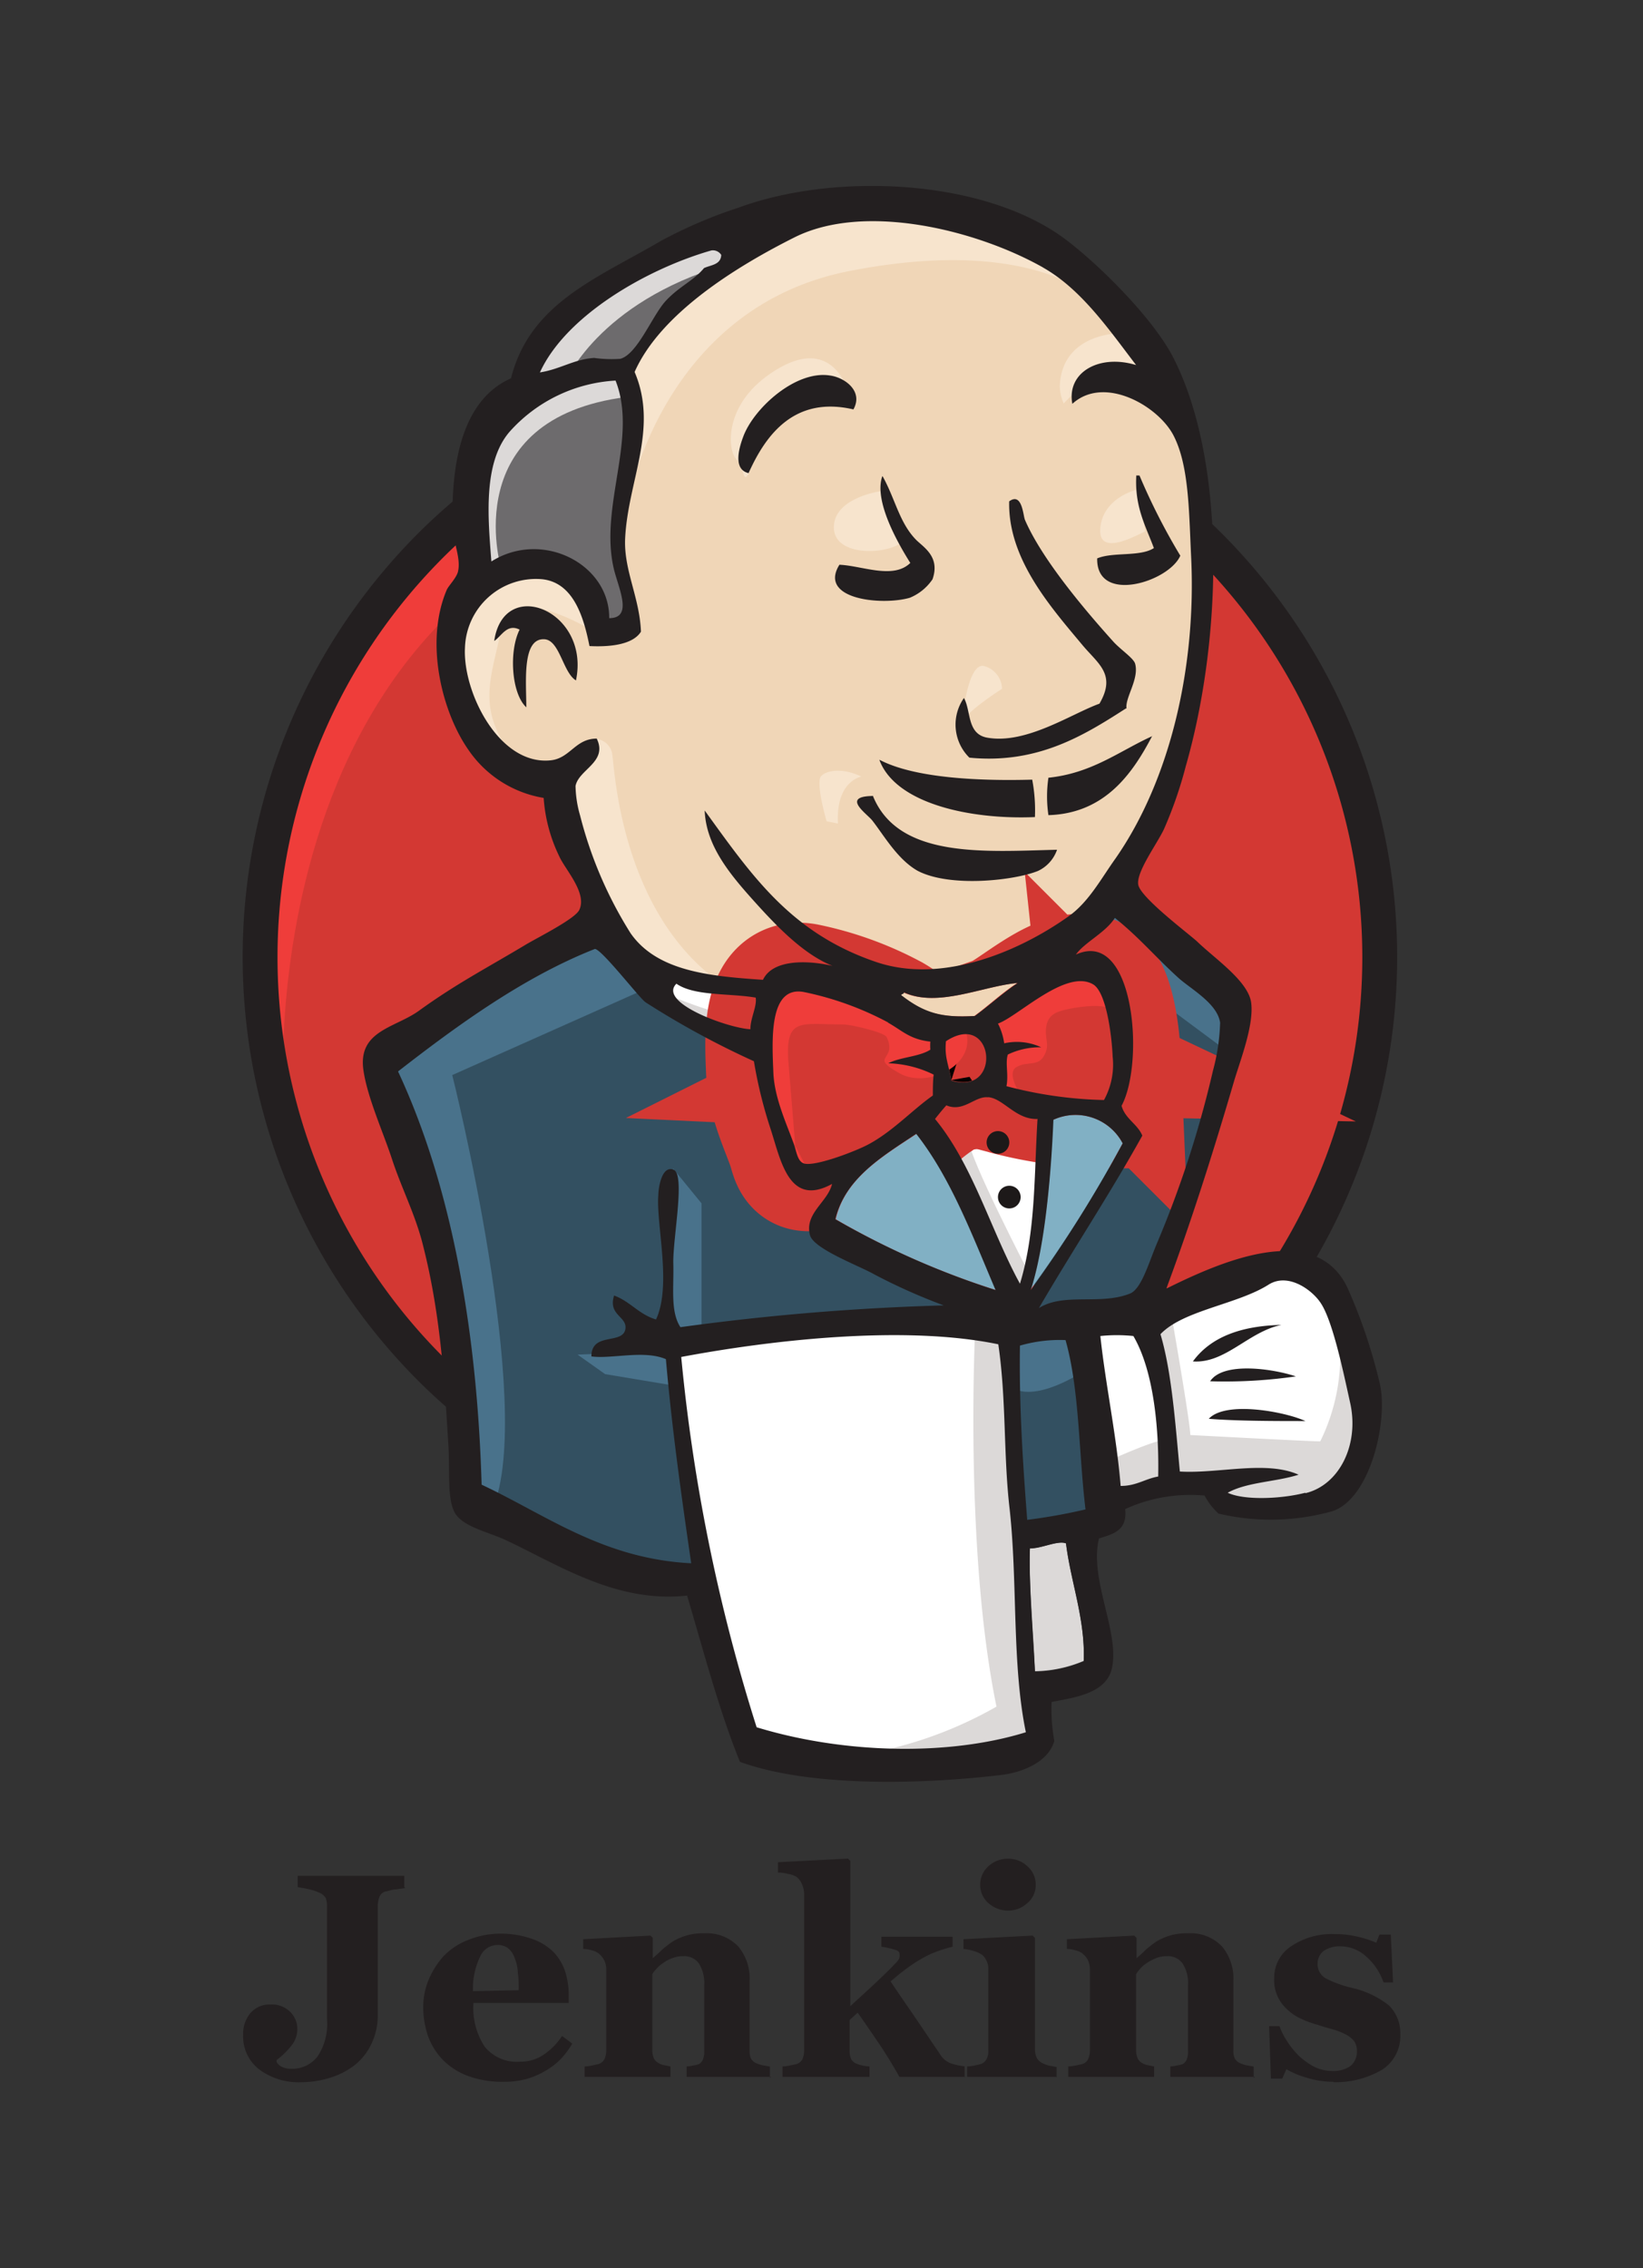
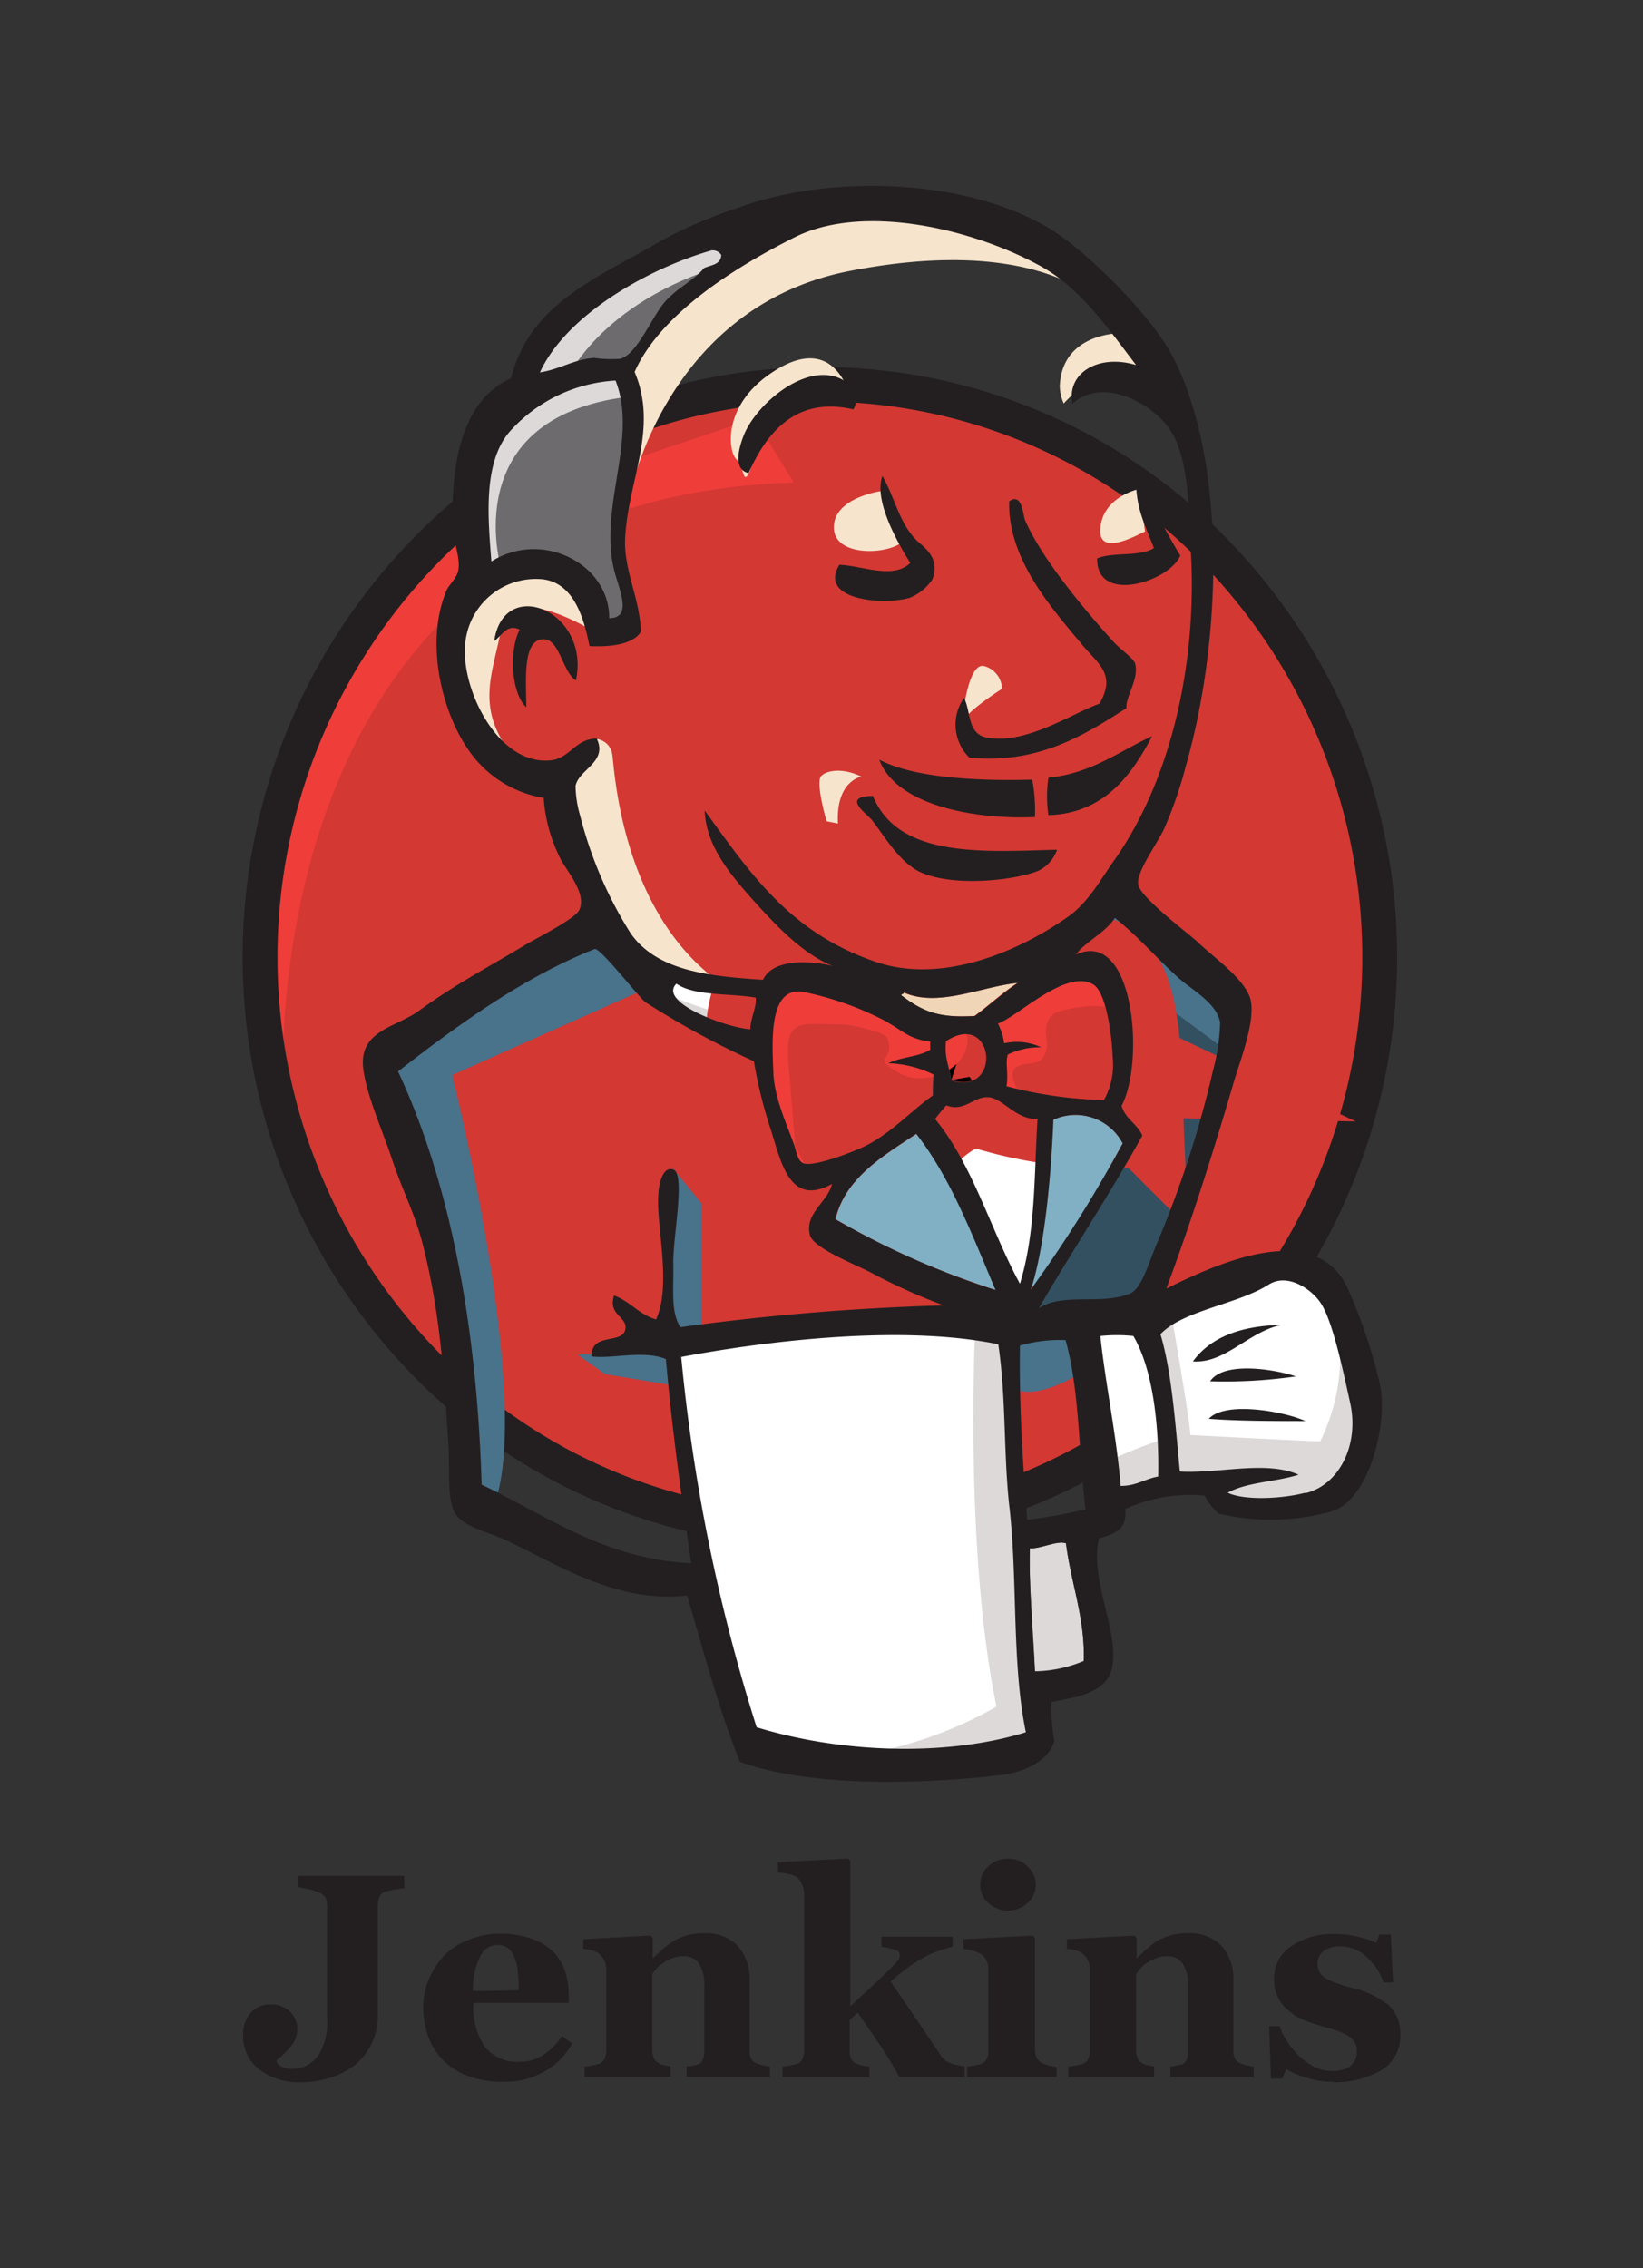
<svg xmlns="http://www.w3.org/2000/svg" id="Capa_1" viewBox="0 0 144.88 200">
  <rect x="0" y="0" width="144.88" height="200" fill="#333333" stroke="none" />
  <defs>
    <style>
            .cls-1{fill:#d33833}.cls-2{fill:#ef3d3a}.cls-3{fill:#231f20}.cls-4{fill:#f0d6b7}.cls-5{fill:#335061}.cls-7{fill:#dcd9d8}.cls-8{fill:#f7e4cd}.cls-9{fill:#49728b}.cls-10{fill:#fff}.cls-11{stroke:#d33833;stroke-miterlimit:23.98;stroke-width:11.99px}.cls-12{fill:#81b0c4}
        </style>
  </defs>
  <path d="M121.68 84.21c0 27.88-22.1 50.5-49.38 50.5s-49.38-22.62-49.38-50.5S45 33.71 72.3 33.71s49.38 22.62 49.38 50.5" class="cls-1" />
  <path d="M25 96.71s-3.59-52.64 45-54.16l-3.48-5.65-26.32 8.84-7.53 8.64L26.1 67l-3.74 14.62 1.11 9.8" class="cls-2" />
  <path d="M38.49 49.76a49.83 49.83 0 0 0 0 69.3 47.05 47.05 0 0 0 67.62 0 49.83 49.83 0 0 0 0-69.3 47 47 0 0 0-67.62 0zm-2.19 71.41a52.84 52.84 0 0 1 0-73.56 50.12 50.12 0 0 1 72 0 52.84 52.84 0 0 1 0 73.56 50.12 50.12 0 0 1-72 0z" class="cls-3" />
-   <path d="M93.09 84.49l-7.53 1.11-10.15 1.16-6.58.16-6.41-.2-4.9-1.51-4.34-4.7-3.38-9.6-.8-2.07-4.5-1.52L41.91 63 40 56.77l2.07-5.46L47 49.6l4 1.87 1.87 4.15 2.27-.36.76-1-.81-4.26-.19-5.5L56 37v-4.3l3.43-5.5 6-4.34 10.51-4.5 11.67 1.71 10.16 7.33 4.7 7.53 3 5.45.76 13.54L104 65.57l-4.18 10.36-3.9 5.53" class="cls-4" />
-   <path d="M86.72 117l-26.89 1.11v4.5l2.27 15.81-1.1 1.35-18.8-6.42-1.31-2.27L39 109.82l-4.42-12.75-.95-3 15-10.36 4.7-1.87 4.14 5.1 3.59 3.18 4.14 1.32 1.87.56 2.27 9.79 1.71 2.07 4.34-1.51-3 5.85 16.33 7.73-2 1.12" class="cls-5" />
  <path fill="#6d6b6d" d="M42.11 51.39L47 49.68l4 1.87 1.87 4.15 2.27-.36.56-2.27-1.11-4.34 1.11-10.36-.95-5.65 3.38-3.95L65.41 23l-2.07-2.83L53 25.23l-4.34 3.38-2.43 5.26L42.47 39l-1.12 6 .76 6.41" />
  <path d="M49.84 33.71s2.82-7 14.1-10.35.55-2.43.55-2.43l-12.22 4.7-4.7 4.7-2.07 3.74 4.34-.36m-5.66 16.37S40.24 36.9 55.29 35l-.55-2.27-10.36 2.46-3 9.79.76 6.41 2.07-1.31" class="cls-7" />
  <path d="M50.2 67.56l2.46-2.39A1.59 1.59 0 0 1 54 66.61c.2 1.31.76 13.18 8.84 19.55.76.6-6-1-6-1l-6-9.4M84.8 64s.44-5.7 2-5.26a2.13 2.13 0 0 1 1.56 2S84.6 63.1 84.8 64m15.62-20.87s-3.11.64-3.39 3.39 3.39.55 3.94.35m-23.29-3.56s-4.15.56-4.15 3.19 4.7 2.42 6 1.31m-27.42 7.73s-7.13-4.35-7.89-.2-2.43 7.12 1.12 11.47l-2.43-.76-2.27-5.82-.76-5.65 4.34-4.5 4.9.36L52 52.71l.16 2.83m3.38-11.87s3.14-16.57 19.31-19.76c13.3-2.62 20.31.56 22.94 3.59 0 0-11.87-14.1-23.14-9.8S55.09 29.93 55.29 35c.32 8.68.2 8.68.2 8.68M99.1 29.37s-5.46-.2-5.65 4.7a4 4 0 0 0 .35 1.51s4.34-4.9 7-2.27" class="cls-8" />
  <path d="M75.25 36.1s-1-7.49-7.33-3.15c-4.14 2.83-3.75 6.77-3 7.53s.56 2.27 1.12 1.24.39-4.42 2.47-5.38 5.45-2 6.77-.24" class="cls-8" />
  <path d="M57.56 86.92L39.88 94.8s7.33 29.2 3.58 38.2l-2.62-1-.2-11.11-4.9-21-2.07-5.81 18.44-12.42 5.45 5.26m1.8 16.13l2.5 3.06v11.27h-3s-.36-7.88-.36-8.84.36-4.34.36-4.34m.56 14.9l-8.49.35 2.43 1.72 6 1" class="cls-9" />
-   <path d="M88.39 117.22l7-.19 1.71 17.28-7.13 1-1.55-18.05" class="cls-5" />
  <path d="M90.26 117.22l10.51-.55s4.34-10.92 4.34-11.47 3.75-15.81 3.75-15.81l-8.48-8.84L98.66 79l-4.5 4.5V101l-3.9 16.2" class="cls-5" />
  <path d="M95 115.91l-6.57 1.31 1 5.26c2.43 1.12 6.58-1.87 6.58-1.87M95.16 83l13.18 9.79.36-4.5-10-9.2L95.16 83" class="cls-9" />
  <path d="M66 154.26l-3.91-15.81-2-11.67-.32-8.64 17.65-1h11l-1 19.76 1.71 15.25-.22 2.85-14.3 1.11-8.61-1.85" class="cls-10" />
  <path d="M86 117s-1 19.55 1.87 33.49a35.71 35.71 0 0 1-13.9 4.5l15.81-.56 1.87-1.11-2.27-30.83-.59-6.61" class="cls-7" />
  <path d="M97.35 132.84l7.33-2.08 13.9-.75 2.07-6.41-3.75-11.11-4.34-.56-6 1.87-5.74 2.83-3.06-.56-2.39 1" class="cls-10" />
  <path d="M97.23 129.05s4.9-2.27 5.65-2.07l-2.07-10.35 2.43-1s1.72 9.8 1.72 10.91c0 0 10.51.56 11.46.56a17.17 17.17 0 0 0 1.72-8.84l2.07 6 .2 3.39-3 4.5-3.41.85-5.66-.2-1.87-2.43-6.57.95-2.07.76" class="cls-7" />
  <path d="M89.82 115.71l-4.14-10.51-4.34-6.2s1-2.62 2.27-2.62H88l4.14 1.51-.36 7-1.91 10.87" class="cls-10" />
-   <path d="M90.66 112.13S85.4 102 85.4 100.46c0 0 1-2.27 2.27-1.71s4.14 2.07 4.14 2.07v-3.59l-6.41-1.31-4.34.56 7.33 17.36 1.51.2" class="cls-7" />
  <path d="M67.64 87.32l-5.22-.56-4.9-1.52V87l2.39 2.63L67.44 93" class="cls-10" />
  <path d="M59.24 87.87s5.81 2.43 7.76 1.88l.2 2.27-5.3-1.12-3.18-2.27.52-.76" class="cls-7" />
  <path d="M97.35 97a34.6 34.6 0 0 1-8.6-1.19c.16-1-.16-2 .12-2.79a6.52 6.52 0 0 1 2.94-.64 5.12 5.12 0 0 0-3.26-.38 5.44 5.44 0 0 0-.55-1.7c1.79-.63 6-4.82 8.4-3.46 1.16.68 1.64 4.42 1.72 6.29a6.62 6.62 0 0 1-.77 3.87" class="cls-1" />
  <path d="M97.35 97a34.6 34.6 0 0 1-8.6-1.19c.16-1-.16-2 .12-2.79a6.52 6.52 0 0 1 2.94-.64 5.12 5.12 0 0 0-3.26-.38 5.44 5.44 0 0 0-.55-1.7c1.79-.63 6-4.82 8.4-3.46 1.16.68 1.64 4.42 1.72 6.29a6.62 6.62 0 0 1-.77 3.87z" class="cls-11" />
  <path d="M82.1 91.78a4.23 4.23 0 0 1 0 .71c-1 .64-2.59.64-3.71 1.2a10.52 10.52 0 0 1 4 1c0 .6 0 1.24-.07 1.84-1.84 1.23-3.51 3.1-5.66 4.3-1 .55-4.58 2-5.66 1.71-.59-.16-.67-.92-.91-1.63-.52-1.52-1.71-4-1.83-6.3-.12-2.9-.44-7.8 2.7-7.2a27.35 27.35 0 0 1 7.45 2.7c1.24.72 1.91 1.52 3.75 1.68" class="cls-1" />
  <path d="M82.1 91.78a4.23 4.23 0 0 1 0 .71c-1 .64-2.59.64-3.71 1.2a10.52 10.52 0 0 1 4 1c0 .6 0 1.24-.07 1.84-1.84 1.23-3.51 3.1-5.66 4.3-1 .55-4.58 2-5.66 1.71-.59-.16-.67-.92-.91-1.63-.52-1.52-1.71-4-1.83-6.3-.12-2.9-.44-7.8 2.7-7.2a27.35 27.35 0 0 1 7.45 2.7c1.24.72 1.91 1.52 3.75 1.68z" class="cls-11" />
  <path d="M83.89 95.24c-.28-1.59-.6-2-.48-3.42 4.26-2.83 5 4.85.48 3.42" class="cls-1" />
  <path d="M83.89 95.24c-.28-1.59-.6-2-.48-3.42 4.26-2.83 5 4.85.48 3.42z" class="cls-11" />
  <path d="M90 96.52s-1.31-1.88-.36-2.43 1.87 0 2.43-1 0-1.51.2-2.63 1.12-1.31 2.07-1.51 3.59-.56 3.94.36L97.19 86l-2.27-.75-7.13 4.14-.36 2.07v4.14m-17.16 7.17c-.24-3-.48-5.86-.72-8.8-.4-4.38 1-3.63 4.86-3.63.6 0 3.58.68 3.78 1.12 1 2.11-1.71 1.63 1.2 3.22 2.43 1.32 6.77-.79 5.77-3.78-.56-.68-2.87-.2-3.7-.64L77 88c-1.87-1-6.18-2.39-8.17-1-5.05 3.42.32 12 2.11 15.61" class="cls-2" />
  <path d="M75.25 36.1c-5.14-1.19-7.69 2.15-9.24 5.62-1.4-.32-.84-2.23-.48-3.19.91-2.51 4.62-5.89 7.64-5.42 1.28.16 3 1.36 2.08 3m25 5.82h.23a55.48 55.48 0 0 0 3.6 7.07c-1 2.31-7.41 4.31-7.33.24 1.39-.59 3.78-.12 5-.91-.72-1.95-1.71-3.63-1.55-6.41M77.83 42c1.12 2 1.48 4.14 3 5.65.72.68 2.07 1.51 1.4 3.43a4.45 4.45 0 0 1-2 1.63c-2.43.71-8.12.16-6.21-2.91 2 .08 4.74 1.32 6.25-.16-1.15-1.83-3.22-5.49-2.47-7.64m21.5 20.46c-3.66 2.35-7.77 4.94-13.82 4.35a4.09 4.09 0 0 1-.48-5.26c.64 1.11.24 3.19 2.07 3.5 3.43.6 7.41-2.11 9.88-3 1.51-2.59-.12-3.51-1.51-5.18-2.83-3.39-6.57-7.61-6.45-12.66 1.15-.84 1.23 1.27 1.39 1.63 1.47 3.42 5.18 7.84 7.84 10.79.68.72 1.76 1.43 1.88 1.91.36 1.36-.92 3-.76 3.95M50.79 60c-1.15-.68-1.43-3.55-2.78-3.63-2-.12-1.6 3.75-1.6 6-1.31-1.2-1.55-4.94-.59-6.85-1.12-.56-1.6.59-2.24 1 .84-5.77 8.49-2.67 7.21 3.47m50.82 4.89c-1.71 3.27-4.14 6.85-9.16 7a11.32 11.32 0 0 1 0-3.3c3.86-.4 6.25-2.35 9.16-3.67M77.56 67c3.18 1.67 9.08 1.87 13.46 1.75a14.4 14.4 0 0 1 .24 3.3c-5.62.24-12.23-1.15-13.7-5m-.6 3.1c2.23 5.58 9.83 4.94 16.25 4.78a3.22 3.22 0 0 1-1.68 1.87c-2.07.84-7.72 1.48-10.59 0-1.79-1-3-3.14-4-4.42-.44-.6-2.83-2.15 0-2.19" class="cls-3" />
  <path d="M99 100.82a112.16 112.16 0 0 1-8.16 12.94c1.27-3.78 1.83-10.16 2-15a4.7 4.7 0 0 1 6.16 2.06" class="cls-12" />
  <path d="M113 116.83c-2.91.59-4.94 3.42-7.81 3.22 1.6-2.19 4.31-3.14 7.81-3.22m1.27 4.54a43.59 43.59 0 0 1-7.56.43c1.15-1.75 5.53-1.11 7.56-.43m.84 3.94c-2.67 0-6 0-8.52-.2 1.51-1.63 6.81-.6 8.52.2" class="cls-3" />
  <path d="M94 136.06c.4 3.35 1.72 6.73 1.56 10.4a11.44 11.44 0 0 1-4.3.91c-.12-3.1-.56-7.88-.44-10.87 1 .08 2.39-.68 3.18-.44" class="cls-7" />
  <path d="M89.7 86.68c-1.35.87-2.47 1.95-3.78 2.91-2.87.16-4.42-.2-6.49-1.84 0-.12.24-.08.24-.23 3.06 1.35 7-.56 10-.84" class="cls-4" />
  <path d="M73.69 107.51c.84-3.63 4.14-5.54 7.13-7.53 3.07 3.9 4.94 8.92 7 13.78a70.29 70.29 0 0 1-14.14-6.25" class="cls-12" />
  <path d="M90.82 136.54c-.12 3 .28 7.73.44 10.87a11.44 11.44 0 0 0 4.3-.91c.16-3.67-1.16-7.05-1.56-10.4-.79-.28-2.23.48-3.18.44zm-30.75-16.89a156.73 156.73 0 0 0 6.65 32.66c7.69 2.35 16.93 2.55 23.74.44-1.24-6-.72-13.26-1.43-19.68-.56-4.81-.28-9.63-1-14.53-8.24-1.71-19.87-.4-27.92 1.11zm29.87-1c-.08 5.14.24 10.23.64 15.37a49.43 49.43 0 0 0 5.14-.92c-.6-4.93-.52-10.55-1.76-14.93a12.59 12.59 0 0 0-4 .48zm10-.84a14.15 14.15 0 0 0-2.91 0c.44 4.18 1.43 8.8 1.79 13.22 1.4 0 2.15-.63 3.31-.83.08-3.87-.32-9.2-2.19-12.39zm15.17 13.86c3-.72 4.78-4.3 3.94-8-.55-2.47-1.51-7.17-2.59-8.77-.75-1.15-2.86-2.7-4.58-1.63-2.74 1.75-7.56 2.27-9.55 4.38 1 3.35 1.31 7.89 1.71 12.11 3.42.2 7.61-1 10.47.28-2 .64-4.54.64-6.25 1.59 1.43.68 4.7.56 6.85 0zm-27.32-17.91c-2.07-4.86-3.94-9.88-7-13.78-3 2-6.25 3.9-7.13 7.53a72.34 72.34 0 0 0 14.14 6.25zm5.1-15c-.2 4.85-.76 11.23-2 15A115.7 115.7 0 0 0 99 100.82a4.7 4.7 0 0 0-6.13-2.07zm-5.78-2c-1.15-.12-2.15 1.35-3.66.71-.36.4-.68.8-1 1.2 3.35 4.06 4.9 9.79 7.49 14.53 1.4-4.58 1.24-9.56 1.55-14.53-1.91.08-3-1.8-4.34-1.92zm-3.7-4.9c-.12 1.39.2 1.83.48 3.42 4.54 1.39 3.78-6.28-.48-3.46zm-5.06-1.68a27.35 27.35 0 0 0-7.45-2.7c-3.14-.6-2.82 4.3-2.7 7.2.12 2.31 1.31 4.74 1.83 6.3.24.71.32 1.47.91 1.63 1.08.24 4.66-1.16 5.66-1.71 2.15-1.16 3.82-3 5.66-4.3 0-.6 0-1.24.07-1.84a9.7 9.7 0 0 0-4-1c1.08-.56 2.71-.56 3.71-1.2a4.23 4.23 0 0 1 0-.71c-1.84-.2-2.51-1-3.75-1.68zm-18.72-3.42c-1.63 1.67 4.58 3.9 6.54 4 0-1 .59-2 .47-2.79-2.35-.4-5.41-.12-7-1.23zm20.08.76c0 .15-.2.11-.24.23 2.11 1.64 3.66 2 6.49 1.84 1.27-.92 2.43-2 3.78-2.91-3.1.28-7 2.19-10 .84zm18.4 5.57c-.08-1.83-.56-5.61-1.72-6.29-2.39-1.4-6.61 2.83-8.39 3.46a5.44 5.44 0 0 1 .55 1.74 5.09 5.09 0 0 1 3.26.35 6.52 6.52 0 0 0-2.94.64c-.24.76.08 1.75-.12 2.79a36.58 36.58 0 0 0 8.6 1.22 6.48 6.48 0 0 0 .76-3.86zm-41.22-4.74c-.52-.36-4-4.86-4.46-4.66-6.26 2.47-12.11 6.73-17.33 10.79 5 10.72 7 23.82 7.37 36.44 5.7 2.67 10.71 6.54 18.48 6.93-.92-6.33-1.71-12-2.23-18-1.95-.83-4.74 0-6.57-.24 0-2.19 2.78-1 3-2.43.16-1.11-1.55-1.19-1-2.94 1.43.52 2.19 1.67 3.7 2.11 1.4-3 0-8.4.2-10.95 0-.48.24-2.63 1.32-2.27s0 5.77 0 8.16c.07 2.23-.28 4.34.63 5.74a213.18 213.18 0 0 1 23.22-1.92 51.41 51.41 0 0 1-6.21-2.78c-1.28-.72-5.22-2.19-5.58-3.39C70.9 107 73 106 73.37 104.4c-3.78 2.07-4.5-2-5.41-4.82a39.73 39.73 0 0 1-1.48-6 75.09 75.09 0 0 1-9.59-5.22zm37.91-4.14c5.22-2.51 6.17 9.44 4.1 13.3.32 1.16 1.4 1.59 1.83 2.63-2.9 5.22-6.13 10.08-9.12 15.21 2.19-1.39 5.38-.24 8-1.27 1-.36 1.63-2.55 2.35-4.3a92.6 92.6 0 0 0 5-15.37 18.06 18.06 0 0 0 .63-4.23c-.24-1.67-2.47-2.9-3.62-3.9-2.11-1.91-3.43-3.54-5.66-5.34-.83 1.32-2.74 2.19-3.46 3.27zM45 38c-2.47 2.75-1.95 7.85-1.67 11.51 4.5-2.83 10.43.24 10.39 5 2.15 0 .8-2.67.4-4.38-1.28-5.54 2.15-11.51.16-16.57A13.53 13.53 0 0 0 45 38zm17.74-15.92c-5.61 1.6-12.82 5.7-15.13 10.76 1.79-.28 3-1.16 4.78-1.28a11 11 0 0 0 2.31.08c1.51-.4 2.82-3.82 4-5.1s2.47-1.79 3.38-2.9c.6-.28 1.48-.28 1.52-1.16a.87.87 0 0 0-.84-.4zM92 23.6c-5.85-3.31-15.73-5.78-21.94-2.67-5 2.51-11.79 6.65-14.1 11.87 2.15 5.05-.64 9.67-.84 14.81-.08 2.75 1.28 5.1 1.4 8.09-.76 1.23-3 1.35-4.54 1.27-.52-2.63-1.44-5.58-4.14-5.89A6.26 6.26 0 0 0 41 57.13c-.2 3.9 3 10.35 7.52 9.92 1.76-.16 2.19-1.92 4.1-1.92 1 2.07-1.59 2.71-1.87 4.18a9.92 9.92 0 0 0 .4 2.59 36.12 36.12 0 0 0 4.46 10.4c2.31 3.3 6.81 3.78 11.67 4.1.88-1.87 4.06-1.71 6.13-1.23-2.51-1-4.82-3.39-6.73-5.5-2.19-2.43-4.42-5-4.54-8.2 4.18 5.77 7.61 10.83 15.18 13.38 5.73 1.91 12.42-.88 16.84-4 1.83-1.27 2.91-3.34 4.22-5.17 4.86-7 7.13-17 6.65-26.65-.19-4-.19-8-1.55-10.63s-6.13-5.34-8.92-2.79c-.52-2.74 2.31-4.42 5.62-3.42-2.35-3.07-4.82-6.69-8.21-8.6zm10.91 90c4.58-2.27 13.11-6.09 15.93 0a47.18 47.18 0 0 1 2.83 8.4c.76 3.27-.83 10.2-4.22 11.27a20.15 20.15 0 0 1-10 .2 6 6 0 0 1-1.23-1.59 13.78 13.78 0 0 0-7 1.19c.2 1.92-1.08 2.2-2.31 2.59-.88 3.55 1.79 8.17 1.16 11.35-.44 2.31-3.27 2.67-5.34 3.07a15.62 15.62 0 0 0 .24 3.43c-.48 1.75-2.59 2.74-4.62 3-6.65.8-16.73 1.16-23.1-1.15-1.79-4.38-3.19-9.68-4.66-14.66-6.21.68-11.27-2.67-16-4.9-1.63-.75-3.9-1.19-4.54-2.51s-.36-3.7-.52-6c-.36-5.85-.71-11.51-2.23-17.48-.67-2.71-1.91-5.06-2.75-7.65-.79-2.39-2.15-5.38-2.5-7.77-.52-3.54 2.82-3.74 4.93-5.29 3.31-2.39 5.9-3.71 9.48-5.86 1.08-.63 4.26-2.23 4.62-3 .72-1.48-1.23-3.55-1.75-4.7a13.92 13.92 0 0 1-1.39-5.18 10 10 0 0 1-6.65-4.26C39 62.82 37.41 56.65 39.4 52c.16-.36.92-1.11 1-1.67.24-1.12-.44-2.59-.48-3.78-.2-6.1 1-11.36 5.14-13.19 1.67-6.65 7.64-8.84 13.26-12.14a41.53 41.53 0 0 1 6.81-2.91c8.56-3.15 21.74-2.55 28.87 2.83 3 2.27 7.85 7.09 9.56 10.59 4.58 9.2 4.22 24.61 1 35.84a36.41 36.41 0 0 1-1.92 5.54c-.59 1.27-2.46 3.78-2.27 4.9s4.31 4.22 5.18 5c1.56 1.52 4.54 3.51 4.78 5.42s-.87 4.82-1.47 6.77c-1.91 6.53-3.83 12.55-6 18.4z" class="cls-3" />
  <path d="M72.46 68.4c.24-.32 1.59-.84 3.5.08 0 0-2.27.36-2.07 4.14l-1-.2s-1-3.38-.48-4" class="cls-8" />
-   <path fill="#1d1919" d="M89 100.74a1 1 0 1 1-1-1 1 1 0 0 1 1 1m1 4.82a1 1 0 1 1-1-1 1 1 0 0 1 1 1" />
  <path d="M35.74 166.49l-.84.12c-.24 0-.47.08-.79.16a.78.78 0 0 0-.64.47 2.37 2.37 0 0 0-.16.8v9.72a5.72 5.72 0 0 1-.56 2.47 5.27 5.27 0 0 1-1.47 1.87 6.76 6.76 0 0 1-2.15 1.11 8.67 8.67 0 0 1-2.51.4 5.84 5.84 0 0 1-3.74-1.11 3.67 3.67 0 0 1-1.44-3.07 2.83 2.83 0 0 1 .64-1.91 2.2 2.2 0 0 1 1.79-.76 2.25 2.25 0 0 1 1.71.64 2.11 2.11 0 0 1 .64 1.55 2.35 2.35 0 0 1-.56 1.48 7.43 7.43 0 0 1-1.27 1.23v.16a1 1 0 0 0 .48.44 1.69 1.69 0 0 0 .75.16 2.8 2.8 0 0 0 2.38-1.08 5.16 5.16 0 0 0 .84-3.22v-10a2.16 2.16 0 0 0-.12-.76 1.25 1.25 0 0 0-.68-.51 4.1 4.1 0 0 0-.91-.28c-.36-.08-.64-.12-.88-.16v-1h9.4v1zm14.73 13.7a7.55 7.55 0 0 1-1 1.35 6.22 6.22 0 0 1-1.4 1.08 6.87 6.87 0 0 1-1.67.71 7.23 7.23 0 0 1-1.95.24 8.77 8.77 0 0 1-3.18-.51 6.12 6.12 0 0 1-2.2-1.4 6 6 0 0 1-1.31-2.07 7.87 7.87 0 0 1-.44-2.59 6.31 6.31 0 0 1 .48-2.43 7.34 7.34 0 0 1 1.31-2.07 6 6 0 0 1 2.16-1.43 7.59 7.59 0 0 1 2.86-.56A8.32 8.32 0 0 1 47 171a5.07 5.07 0 0 1 1.83 1.15 4.57 4.57 0 0 1 1 1.68 6.69 6.69 0 0 1 .32 2v.79h-8.4a6.21 6.21 0 0 0 1 3.87 3.64 3.64 0 0 0 3.1 1.31 3.58 3.58 0 0 0 2.12-.64 5.74 5.74 0 0 0 1.59-1.63l.91.68zm-4.73-4.74c0-.48 0-1-.08-1.51a3.57 3.57 0 0 0-.28-1.28 1.82 1.82 0 0 0-.6-.88 1.46 1.46 0 0 0-.92-.27 1.67 1.67 0 0 0-1.51 1 6.39 6.39 0 0 0-.64 3.07l4-.08zM68 183.14h-7.45v-.92a3.14 3.14 0 0 0 .56-.08 3.43 3.43 0 0 0 .52-.12.91.91 0 0 0 .35-.4 1.88 1.88 0 0 0 .12-.76v-5.81a3.28 3.28 0 0 0-.47-1.91 1.58 1.58 0 0 0-1.4-.64 2.27 2.27 0 0 0-.91.16 2.83 2.83 0 0 0-.84.44 2.56 2.56 0 0 0-.6.52 2 2 0 0 0-.36.47v6.66a1.92 1.92 0 0 0 .12.71.87.87 0 0 0 .4.44 1.33 1.33 0 0 0 .48.2l.6.12v.92h-7.57v-.92a4 4 0 0 0 .64-.08l.55-.12a.91.91 0 0 0 .56-.44 1.94 1.94 0 0 0 .16-.75v-7.25a1.79 1.79 0 0 0-.2-.76 1.88 1.88 0 0 0-.52-.6 1.65 1.65 0 0 0-.55-.24 2.46 2.46 0 0 0-.76-.12V171l5.93-.32.2.2v1.79c.29-.24.57-.49.84-.76a10.71 10.71 0 0 1 .92-.71 5.35 5.35 0 0 1 1.19-.52 5.14 5.14 0 0 1 1.59-.2 3.84 3.84 0 0 1 3 1.16 4.41 4.41 0 0 1 1 3.06v6.1a1.85 1.85 0 0 0 .11.71 1 1 0 0 0 .52.44 3.34 3.34 0 0 0 .48.16l.68.12v1zm17.12 0h-5.81c-.62-1.11-1.28-2.18-2-3.23-.6-.88-1.16-1.71-1.68-2.43l-.71.64v2.71a1.78 1.78 0 0 0 .12.71.85.85 0 0 0 .51.44 2 2 0 0 0 .52.16 3.09 3.09 0 0 0 .6.08v.92H69v-.92a4 4 0 0 0 .64-.08l.56-.12a.91.91 0 0 0 .56-.44 2 2 0 0 0 .15-.75V167a2.13 2.13 0 0 0-.19-.84 1.48 1.48 0 0 0-.52-.68 2.14 2.14 0 0 0-.72-.24 3.57 3.57 0 0 0-.88-.12v-.91l6.18-.32.2.2v12.82c.59-.56 1.31-1.19 2.07-1.91s1.39-1.31 1.83-1.79c.28-.28.44-.48.44-.64a1.06 1.06 0 0 0 0-.28c0-.16-.12-.28-.4-.36a8 8 0 0 0-1.2-.27v-.88H84v.88a13.21 13.21 0 0 0-1.91.63 13.66 13.66 0 0 0-1.44.8q-.51.34-1 .72c-.32.23-.68.55-1.12.91.8 1.2 1.55 2.27 2.23 3.27s1.4 2.07 2.15 3.18a1.87 1.87 0 0 0 1 .8 5.89 5.89 0 0 0 1.15.24v.95h.12zm8 0h-7.84v-.92a3.5 3.5 0 0 0 .64-.08 5.22 5.22 0 0 0 .52-.12.89.89 0 0 0 .55-.44 1.41 1.41 0 0 0 .16-.75v-7.25a1.53 1.53 0 0 0-.2-.76 1.19 1.19 0 0 0-.47-.52 2.9 2.9 0 0 0-.68-.28 3.82 3.82 0 0 0-.84-.16V171l6.1-.32.2.2v9.88a1.77 1.77 0 0 0 .19.75 1.11 1.11 0 0 0 .52.44 2.31 2.31 0 0 0 .56.2l.64.12v.92zm-1.79-16.93a2.05 2.05 0 0 1-.72 1.59 2.52 2.52 0 0 1-1.71.68 2.62 2.62 0 0 1-1.76-.68 2.14 2.14 0 0 1-.71-1.59 2.21 2.21 0 0 1 .71-1.63 2.55 2.55 0 0 1 1.76-.68 2.45 2.45 0 0 1 1.71.68 2.12 2.12 0 0 1 .72 1.63zm19.35 16.93h-7.48v-.92a3.14 3.14 0 0 0 .56-.08 3.43 3.43 0 0 0 .52-.12.88.88 0 0 0 .36-.4 1.88 1.88 0 0 0 .12-.76v-5.81a3.2 3.2 0 0 0-.48-1.91 1.58 1.58 0 0 0-1.4-.64 2.33 2.33 0 0 0-.91.16 4.24 4.24 0 0 0-.84.44 2.56 2.56 0 0 0-.6.52 2.28 2.28 0 0 0-.35.47v6.66a1.92 1.92 0 0 0 .12.71.85.85 0 0 0 .39.44 1.33 1.33 0 0 0 .48.2l.6.12v.92H94.2v-.92a4 4 0 0 0 .64-.08l.56-.12a.86.86 0 0 0 .55-.44 1.94 1.94 0 0 0 .16-.75v-7.25a1.94 1.94 0 0 0-.19-.76 1.88 1.88 0 0 0-.52-.6 1.82 1.82 0 0 0-.56-.24 2.42 2.42 0 0 0-.76-.12V171l5.94-.32.2.2v1.79a10 10 0 0 0 .83-.76c.3-.25.6-.49.92-.71a5.57 5.57 0 0 1 1.19-.52 5.17 5.17 0 0 1 1.6-.2 3.81 3.81 0 0 1 3 1.16 4.41 4.41 0 0 1 1 3.06v6.1a1.65 1.65 0 0 0 .12.71 1 1 0 0 0 .52.44 2.79 2.79 0 0 0 .47.16l.68.12v1zm6.89.43a7.79 7.79 0 0 1-2.35-.36 7.34 7.34 0 0 1-1.79-.75l-.36.83h-1l-.16-4.62h.92a5.42 5.42 0 0 0 .64 1.28 7.32 7.32 0 0 0 1 1.27 6.43 6.43 0 0 0 1.36 1 3.7 3.7 0 0 0 1.59.4 2.69 2.69 0 0 0 1.67-.44 1.65 1.65 0 0 0 .56-1.35 1.48 1.48 0 0 0-.24-.84 2.43 2.43 0 0 0-.68-.56 6.27 6.27 0 0 0-1.07-.44c-.4-.12-.88-.24-1.43-.43a8.48 8.48 0 0 1-1.44-.52 4.3 4.3 0 0 1-1.23-.8 3.64 3.64 0 0 1-.88-1.15 3.43 3.43 0 0 1-.32-1.64 3.31 3.31 0 0 1 1.48-2.82 6.39 6.39 0 0 1 3.86-1.08 8.4 8.4 0 0 1 2.07.24 9.27 9.27 0 0 1 1.59.52l.28-.72h1l.2 4.22H122a5.34 5.34 0 0 0-1.47-2.23 3.38 3.38 0 0 0-2.27-.95 2.52 2.52 0 0 0-1.52.39 1.37 1.37 0 0 0-.55 1.12 1.41 1.41 0 0 0 .79 1.35 10.11 10.11 0 0 0 2.23.8 8.17 8.17 0 0 1 3.27 1.55 3.43 3.43 0 0 1 1 2.51 3.55 3.55 0 0 1-1.59 3.15 8.17 8.17 0 0 1-4.3 1.11z" class="cls-3" />
</svg>